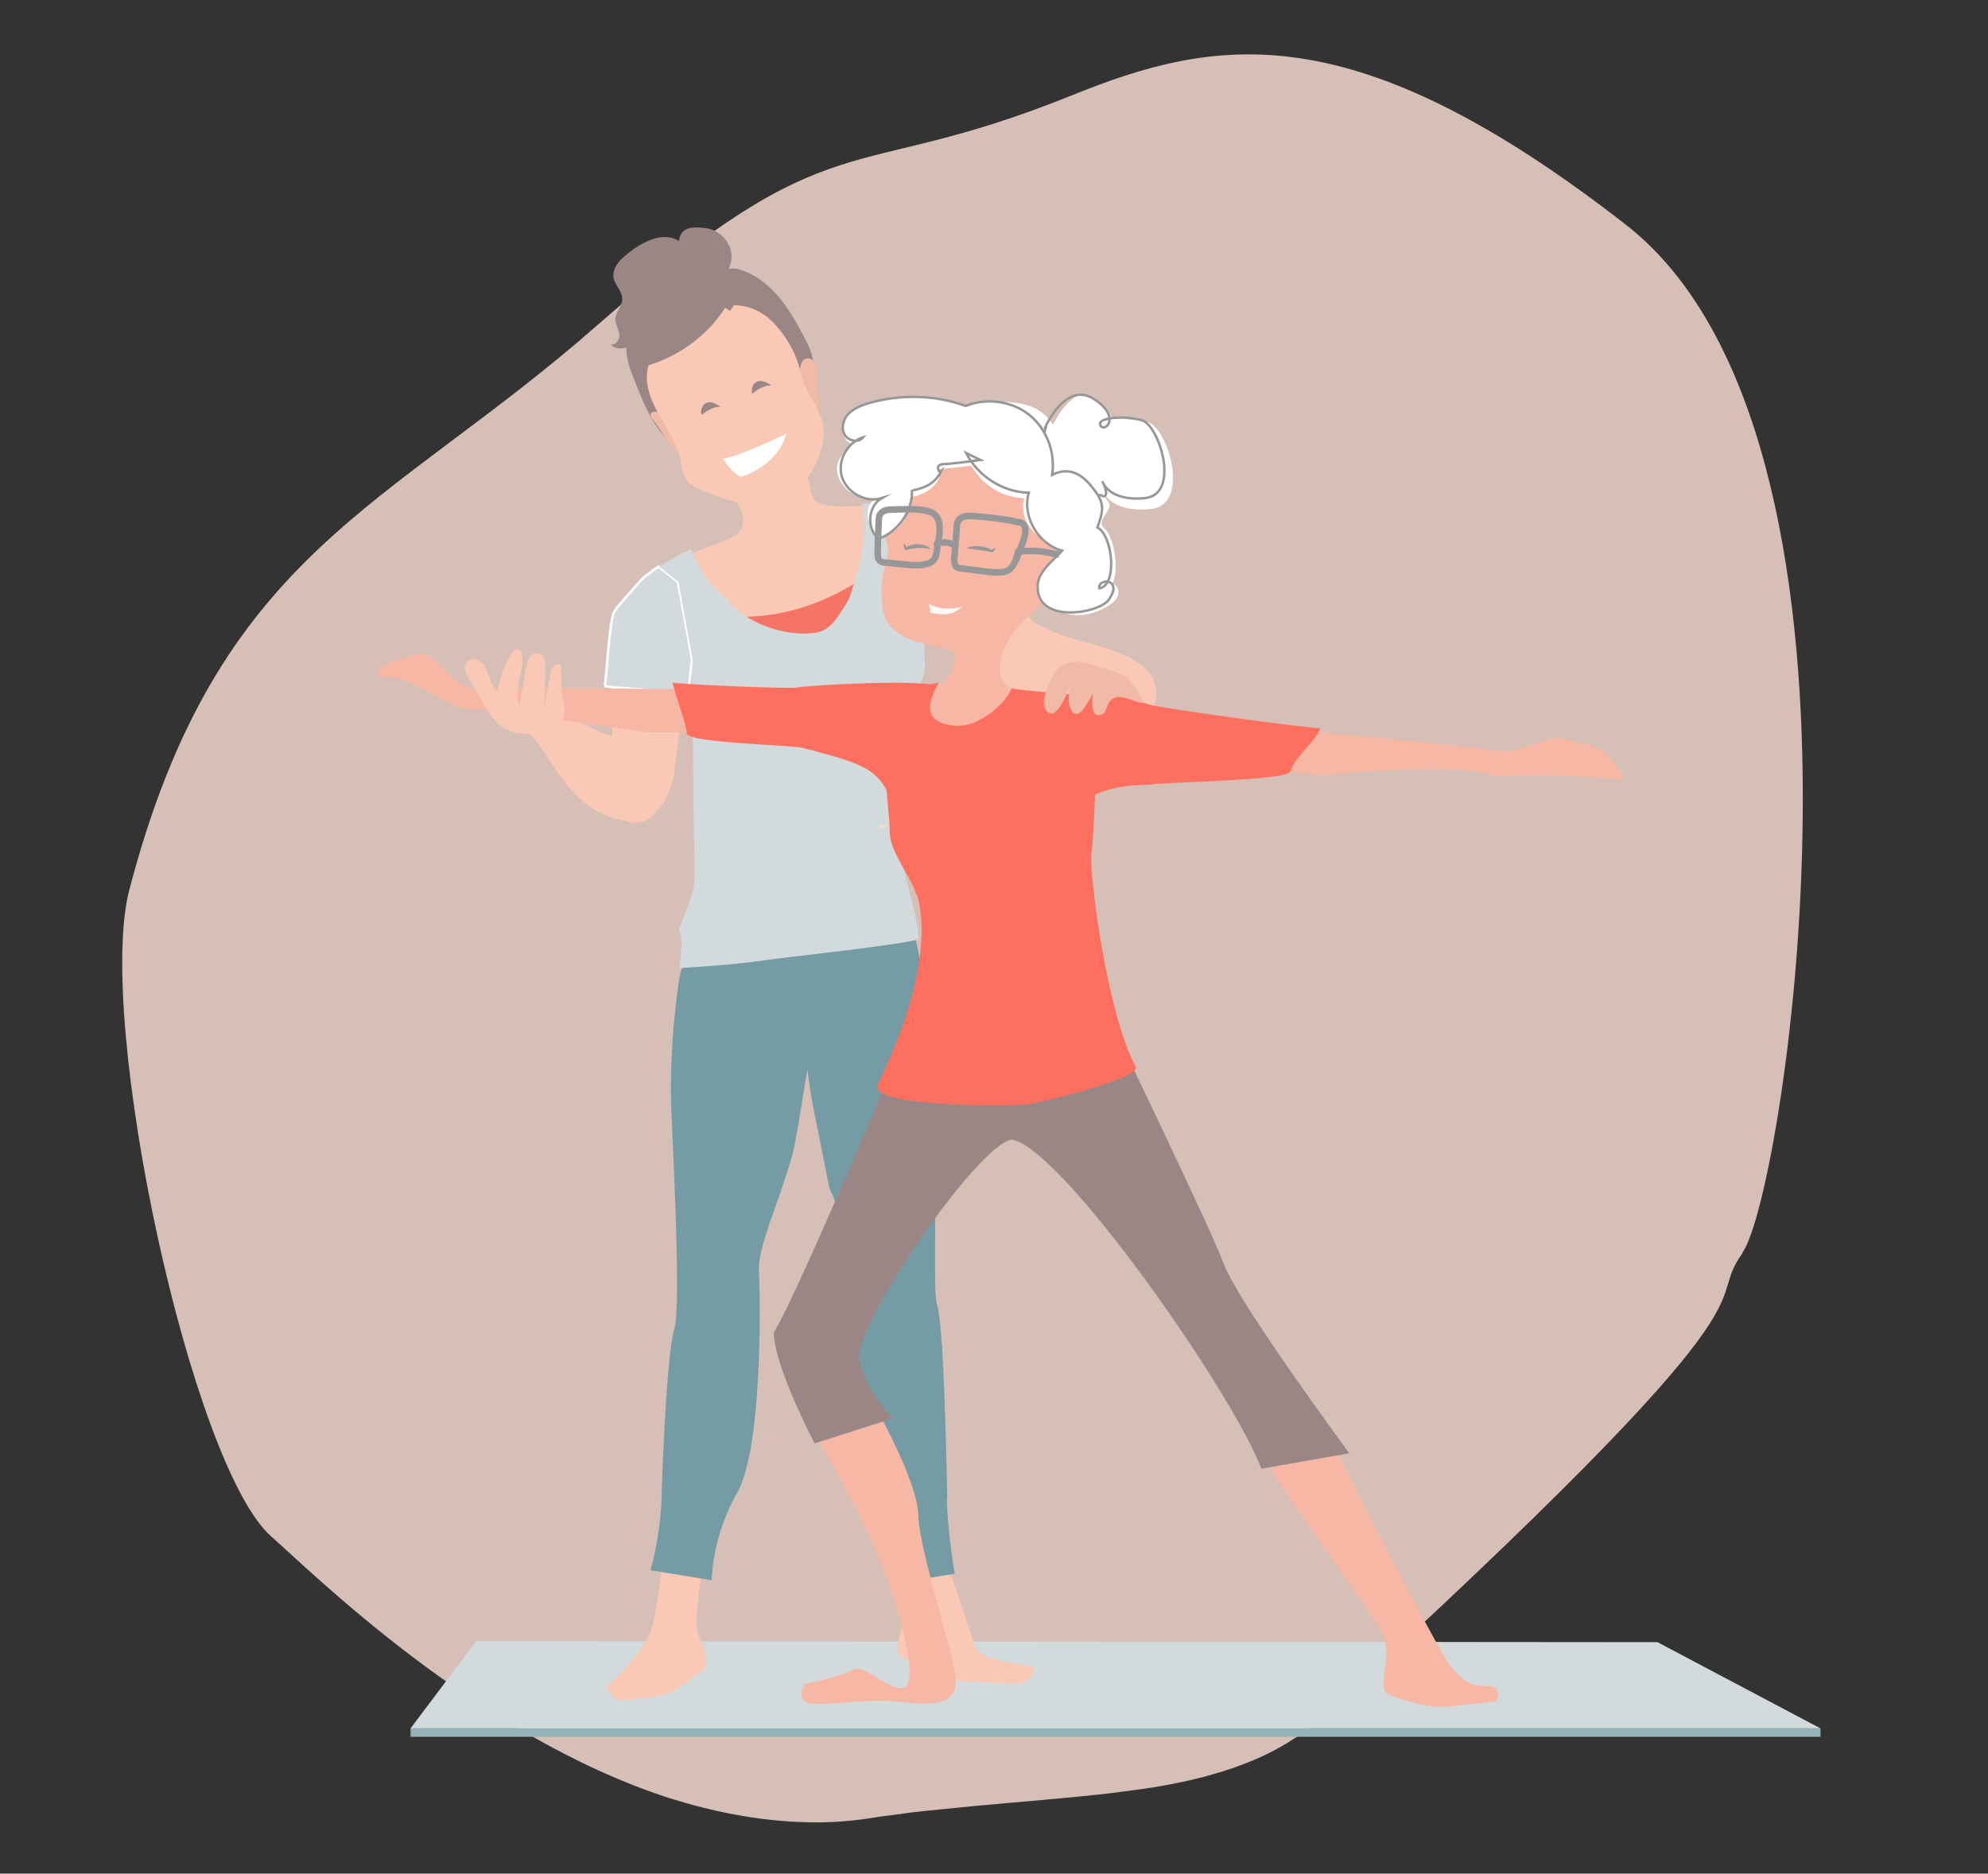
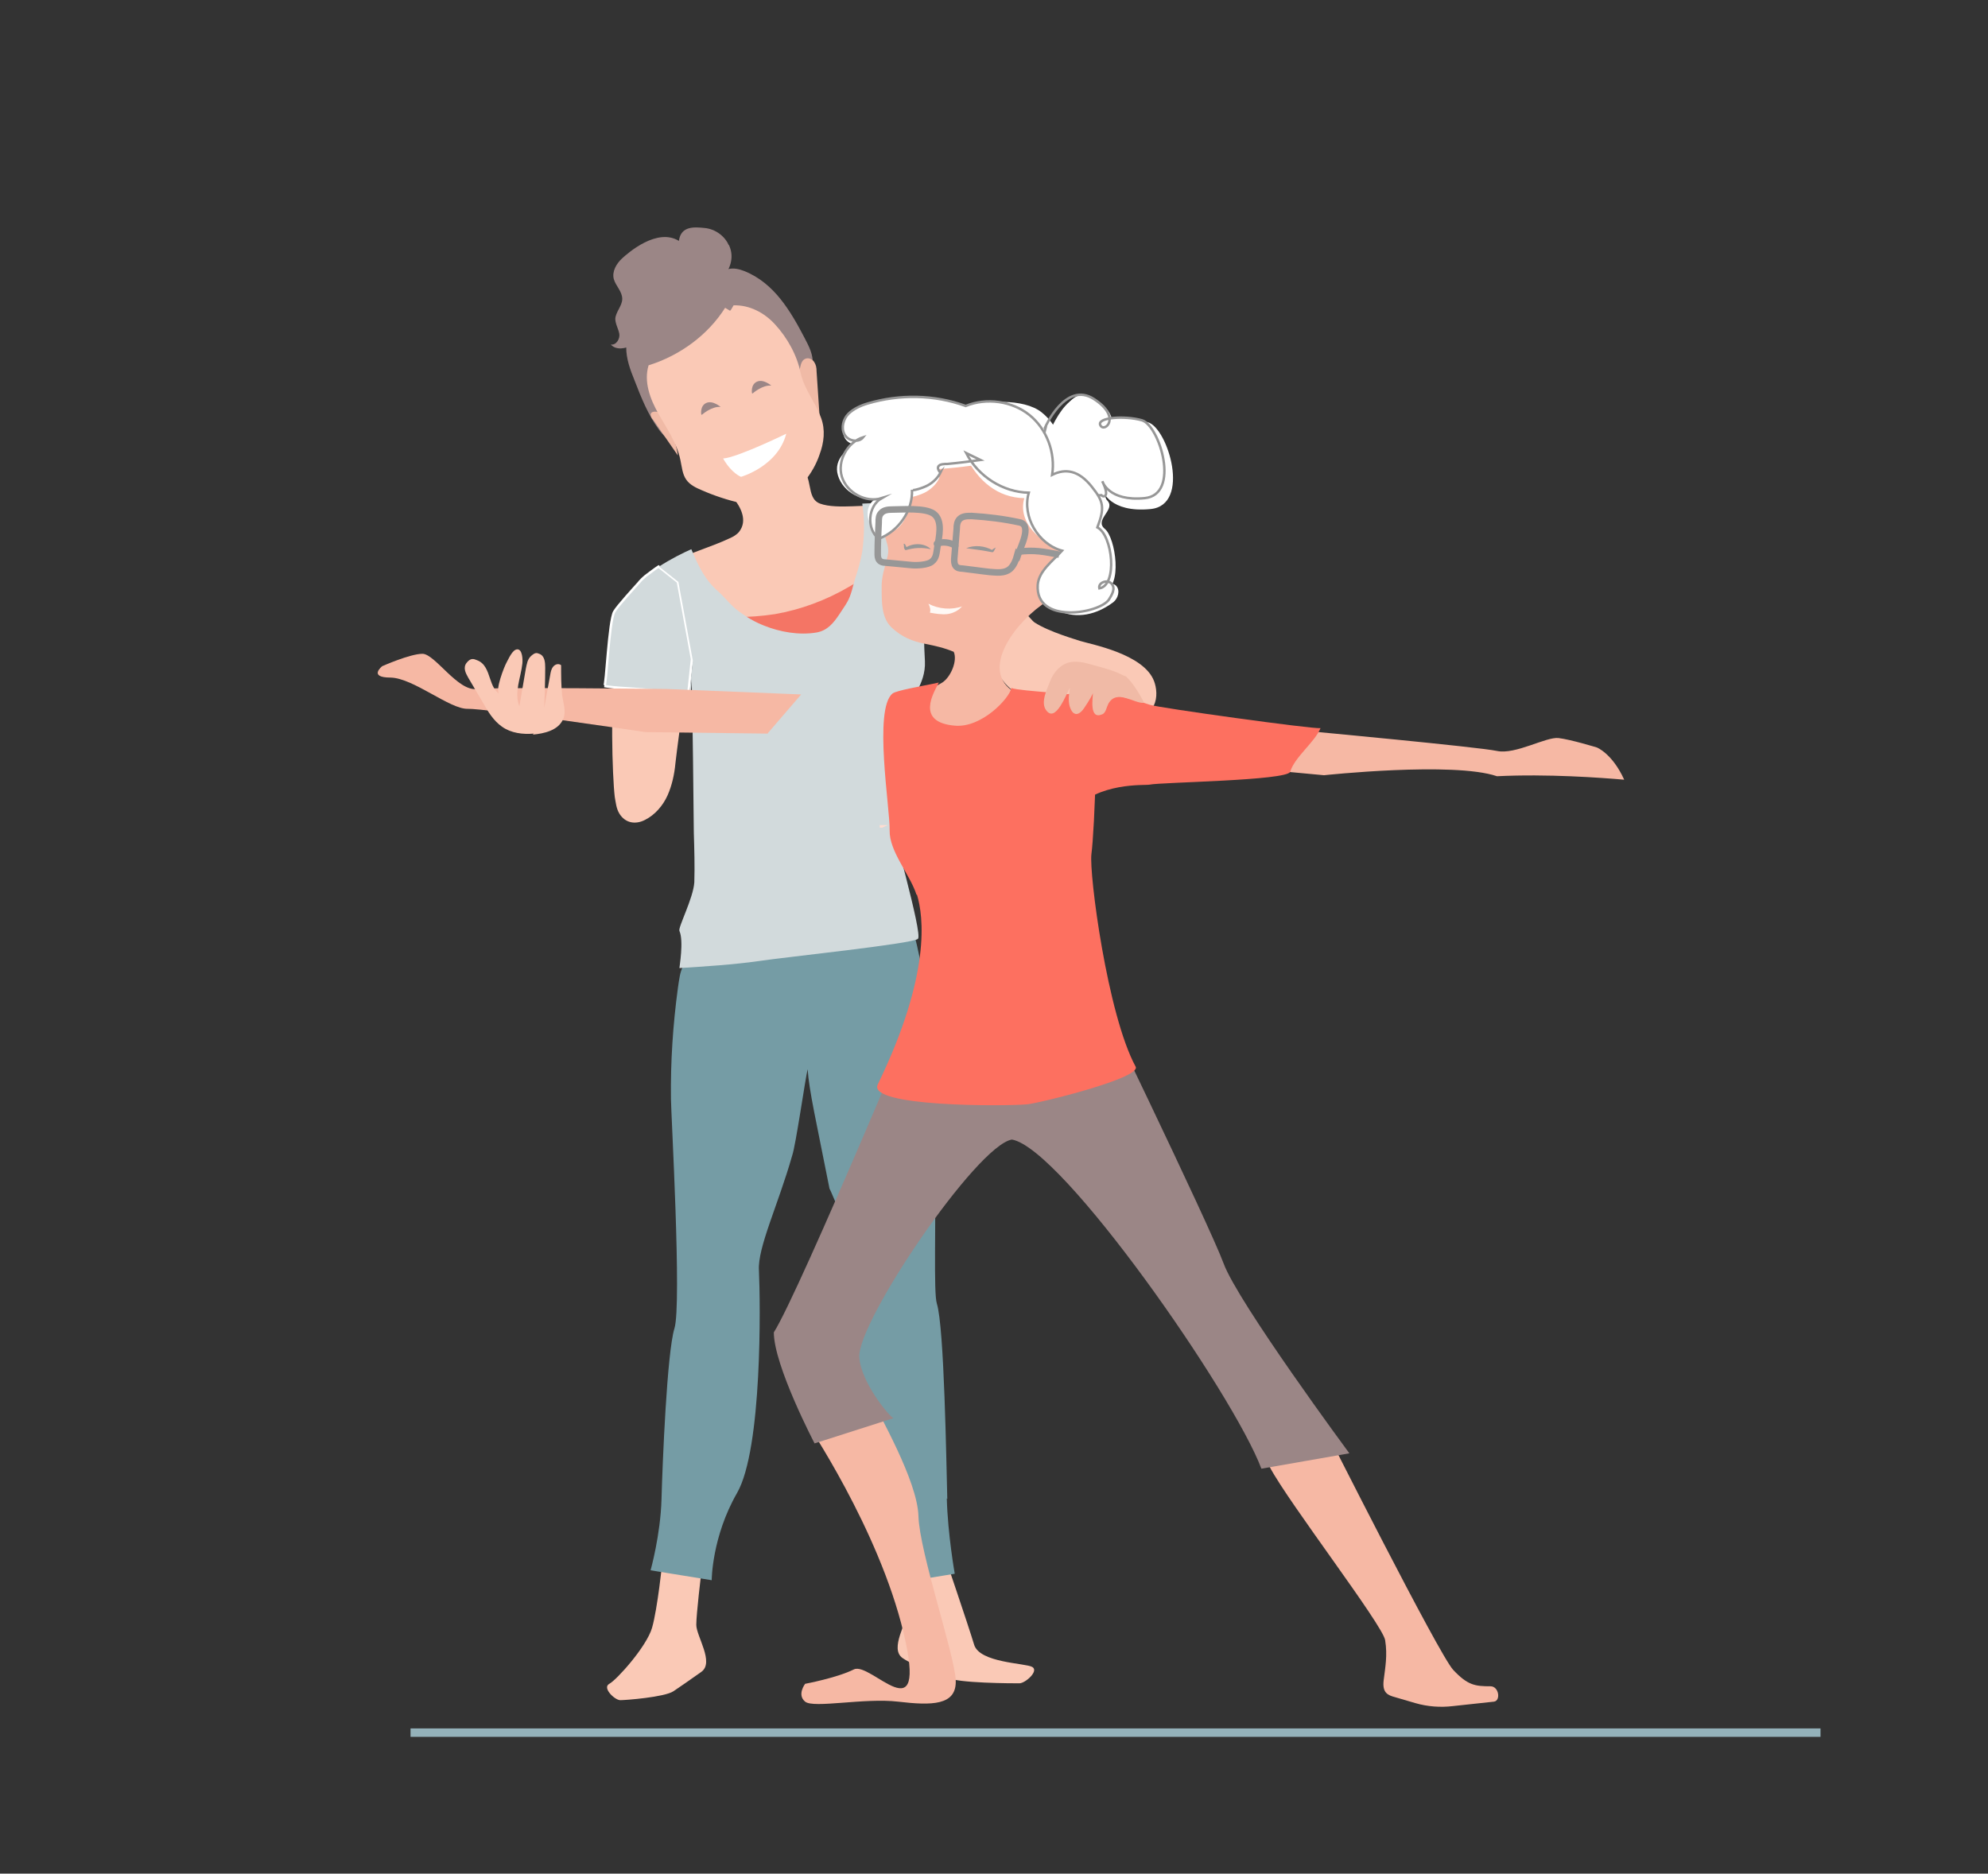
<svg xmlns="http://www.w3.org/2000/svg" width="244" height="230" viewBox="0 0 244 230" fill="none">
  <rect x="0" y="0" width="244" height="230" fill="#333333" stroke="none" />
  <g id="PersonalTraining 1">
-     <path id="Vector" opacity="0.8" fill-rule="evenodd" clip-rule="evenodd" d="M213.866 153.82C208.62 161.183 221.43 156.619 162.016 210.955C161.406 211.564 160.735 212.05 160.064 212.598C159.637 212.902 159.21 213.206 158.783 213.45C156.77 214.788 154.513 215.884 152.134 216.736C150.731 217.283 149.206 217.709 147.681 218.135C145.058 218.804 142.252 219.352 139.385 219.717C138.348 219.839 137.25 220.021 136.152 220.143C130.845 220.751 125.172 221.177 119.316 221.725C117.486 221.907 115.656 222.09 113.826 222.273C112.667 222.394 111.508 222.516 110.41 222.698C110.227 222.698 110.105 222.698 109.922 222.759C108.885 222.881 107.909 223.003 106.872 223.185C104.066 223.611 101.26 223.794 98.454 223.672C92.964 223.489 87.474 222.394 82.228 220.751C58.438 213.085 38.308 193.005 33.306 188.624C23.424 179.923 11.712 125.344 15.86 109.28C26.718 67.601 47.519 62.611 73.383 39.855C102.846 13.995 103.7 22.939 131.455 11.743C149.206 4.564 165.92 1.4 199.531 27.564C233.142 53.728 219.112 146.397 213.866 153.759V153.82Z" fill="#FFE2D7" />
-     <path id="Vector_2" d="M58.439 201.463L50.387 212.172H223.444L203.436 201.585L58.439 201.463Z" fill="#D2DADC" />
    <path id="Vector_3" d="M110.775 191.362C110.775 191.362 111.385 196.413 111.385 197.751C111.385 199.09 109.128 202.376 110.775 203.532C112.422 204.688 115.228 205.175 116.265 205.905C117.302 206.635 124.378 206.635 125.11 206.635C125.842 206.635 127.55 205.114 126.696 204.627C125.842 204.14 120.23 204.14 119.559 201.889C118.888 199.637 115.594 189.963 115.594 189.963L110.775 191.362Z" fill="#FAC9B6" />
    <path id="Vector_4" d="M86.07 193.066C86.07 193.066 85.46 198.117 85.46 199.455C85.46 200.855 87.717 204.079 86.07 205.236C84.423 206.392 83.752 206.878 82.654 207.609C81.556 208.339 76.798 208.704 76.127 208.704C75.456 208.704 73.87 207.183 74.785 206.696C75.7 206.209 79.36 202.132 80.031 199.82C80.702 197.508 81.312 191.606 81.312 191.606L86.131 193.005L86.07 193.066Z" fill="#FAC9B6" />
    <path id="Vector_5" d="M116.267 184C116.145 179.558 115.901 162.947 114.986 160.026C114.132 157.288 116.328 127.595 111.753 113.114C108.581 113.661 107.666 114.209 104.433 114.635C103.579 114.757 102.725 114.878 101.871 115C101.139 115.122 100.346 115.183 99.614 115.304C98.638 115.487 97.601 115.608 96.625 115.791C95.771 115.913 94.917 116.034 94.063 116.156C92.66 116.339 91.318 116.582 89.915 116.765C88.573 116.947 87.231 117.19 85.889 117.373C83.632 117.738 83.51 119.138 83.205 121.267C82.595 125.77 82.29 130.333 82.351 134.897C82.351 136.54 83.693 160.148 82.778 163.069C81.863 166.05 81.314 179.558 81.192 184C81.07 188.442 79.85 192.762 79.85 192.762L87.353 193.979C87.353 193.979 87.353 188.685 90.464 183.27C93.575 177.855 93.331 159.905 93.148 155.95C92.965 153.151 95.527 147.857 97.235 141.833C97.662 140.616 98.821 132.524 99.126 131.246C99.309 133.923 100.163 137.574 101.81 145.91C101.871 145.91 105.47 154.185 105.287 156.741C105.043 160.696 103.884 177.794 106.934 183.209C110.045 188.624 109.679 194.405 109.679 194.405L117.182 193.188C117.182 193.188 116.328 188.381 116.206 183.939L116.267 184Z" fill="#759CA5" />
    <path id="Vector_6" d="M90.037 61.151C90.891 62.246 91.806 63.889 90.708 65.289C90.403 65.654 89.976 65.897 89.549 66.08C87.231 67.175 84.181 68.027 81.924 69.244C81.436 69.548 81.619 70.217 81.497 70.765C81.314 71.373 81.741 72.043 82.168 72.469C83.998 74.476 86.621 75.632 89.244 76.363C92.111 77.154 95.161 77.58 98.089 77.154C101.017 76.728 103.945 75.45 105.958 73.26C107.971 71.069 109.069 67.966 108.52 65.045C108.337 64.132 108.52 62.733 107.727 62.246C106.934 61.76 102.786 62.611 100.651 61.82C98.821 61.151 99.919 58.23 98.15 57.5C97.662 57.318 97.113 57.439 96.625 57.5C95.1 57.865 93.514 58.23 91.989 58.656C91.257 58.839 90.525 59.021 90.037 59.63C89.793 59.934 89.61 60.482 89.854 60.847C89.915 60.968 89.976 61.029 90.098 61.151H90.037Z" fill="#FAC9B6" />
    <path id="Vector_7" d="M108.397 68.878C109.129 71.86 108.092 75.146 105.896 77.275C103.7 79.405 100.589 80.5 97.478 80.378C94.428 80.257 91.439 79.04 88.999 77.275C88.572 76.971 87.657 76.302 88.145 75.815C88.633 75.328 89.792 75.754 90.219 75.754C91.866 75.754 93.513 75.632 95.099 75.389C98.271 74.841 101.382 73.685 104.188 72.042C106.994 70.4 108.58 69.487 108.458 68.878H108.397Z" fill="#F47565" />
    <path id="Vector_8" d="M75.7 82.873C75.822 82.569 75.944 82.264 76.127 81.899C76.798 80.682 77.286 79.283 78.506 78.614C79.726 77.944 81.007 78.066 81.861 79.04C82.715 80.074 83.325 81.899 83.691 83.177C84.118 84.577 83.935 85.976 83.691 87.376C83.447 89.505 83.142 91.574 82.898 93.704C82.776 95.042 82.471 96.442 81.922 97.659C81.373 98.876 80.397 100.032 79.177 100.64C78.018 101.249 76.737 101.066 76.005 99.849C75.639 99.241 75.578 98.51 75.456 97.841C75.151 95.407 74.846 85.246 75.639 82.934L75.7 82.873Z" fill="#FAC9B6" />
    <path id="Vector_9" d="M111.508 72.164C111.264 71.799 111.081 71.434 110.898 71.069C110.227 69.608 109.251 68.026 109.495 66.505C109.678 65.166 110.715 64.193 112.179 64.376C113.704 64.558 115.778 65.653 117.181 66.444C118.584 67.235 119.865 68.574 121.024 69.852C122.793 71.799 124.501 73.746 126.27 75.693C127.429 76.91 128.466 78.249 129.259 79.709C129.991 81.169 130.418 82.812 130.113 84.212C129.808 85.55 128.832 86.402 127.246 85.915C126.453 85.672 125.721 85.124 125.05 84.637C122.61 82.812 113.094 74.659 111.508 72.164Z" fill="#FAC9B6" />
    <path id="Vector_10" d="M84.912 81.109L84.485 85.125C84.363 85.125 84.241 85.064 84.18 85.003C83.326 84.76 82.472 85.003 81.618 84.942C80.459 84.82 79.3 84.638 78.141 84.577C76.799 84.455 75.518 84.455 74.176 84.212C74.42 84.212 74.725 76.241 75.396 75.085C75.823 74.355 77.897 72.103 78.385 71.556C78.568 71.312 78.873 71.008 79.239 70.704C79.727 70.339 80.276 69.913 80.825 69.548L83.204 71.434L84.973 81.109H84.912Z" fill="#D2DADC" stroke="white" stroke-width="0.3" stroke-miterlimit="10" />
    <path id="Vector_11" d="M116.694 70.4C116.267 70.826 115.84 71.251 115.413 71.677C114.803 72.286 113.217 73.868 113.278 74.841C113.4 76.728 113.4 79.283 113.522 81.169C113.644 84.09 111.631 85.855 110.655 88.532C109.984 90.357 109.313 92.304 109.069 94.251C108.825 96.016 109.069 97.902 109.191 99.728C109.252 100.762 113.278 114.635 112.668 115.244C112.119 115.852 96.259 117.495 93.087 117.982C90.098 118.408 86.377 118.651 83.388 118.834C83.388 118.712 83.937 115.487 83.388 114.27C83.205 113.844 85.096 110.254 85.218 108.307C85.279 106.299 85.218 104.23 85.157 102.222C85.096 96.199 85.035 90.236 84.913 84.212C84.913 83.847 84.913 83.543 84.913 83.177C84.913 83.847 84.791 84.577 84.791 85.246C84.73 85.246 84.669 85.185 84.608 85.124L85.035 81.109L83.266 71.434L80.887 69.548C82.29 68.635 83.876 67.844 84.852 67.418C85.706 69.487 86.56 71.251 88.207 72.651C89.061 73.442 89.732 74.355 90.647 75.024C91.623 75.754 92.66 76.363 93.758 76.789C95.71 77.58 98.089 78.005 100.224 77.64C101.566 77.397 102.298 76.484 103.03 75.389C103.335 74.902 103.701 74.416 104.006 73.868C104.494 73.016 104.677 71.921 104.982 70.947C105.348 69.852 105.653 68.757 105.836 67.662C106.08 65.775 106.141 63.828 105.836 61.881C105.836 61.881 105.836 61.881 105.836 61.82C105.836 61.82 110.899 61.577 111.387 61.699C112.912 62.064 113.949 63.402 115.23 64.254C116.511 65.106 118.28 66.323 119.988 67.053C118.951 68.148 117.853 69.244 116.816 70.278L116.694 70.4Z" fill="#D2DADC" />
    <path id="Vector_12" d="M137.738 87.802C135.725 87.436 133.407 86.706 131.394 86.767C129.625 86.767 127.917 86.585 126.331 85.915C124.745 85.307 123.342 84.212 122.549 82.69C122.305 82.204 122.122 81.595 122.305 81.047C122.488 80.683 122.793 80.439 123.098 80.196C124.623 78.979 124.867 74.659 126.331 75.936C127.795 77.214 131.211 78.249 132.553 78.674C133.895 79.1 140.361 80.257 141.642 83.603C142.252 85.185 142.252 88.593 137.738 87.862V87.802Z" fill="#FAC9B6" />
    <path id="Vector_13" d="M108.337 101.431H107.971C108.093 101.431 108.215 101.492 108.337 101.431Z" fill="#FD7060" stroke="#FFDDD1" stroke-width="0.3" stroke-miterlimit="10" />
    <g id="Group">
      <g id="Group_2">
        <path id="Vector_14" d="M131.454 62.55C129.624 57.865 124.622 54.518 119.559 54.64C116.692 54.701 113.825 55.796 111.873 57.865C110.531 59.264 109.616 61.029 109.067 62.854C108.518 64.68 108.396 64.801 108.579 65.653C108.762 66.505 109.189 67.235 108.945 68.27C108.579 69.73 108.152 70.825 108.213 72.346C108.213 73.989 108.213 75.875 109.433 77.031C110.653 78.188 111.995 78.735 113.581 79.039C114.801 79.283 115.899 79.526 117.058 80.013C117.546 81.108 116.692 83.116 115.655 83.785C114.618 84.455 113.398 84.698 112.3 85.307C109.372 86.828 107.908 91.148 110.165 93.582C111.446 94.981 113.581 95.346 115.411 95.042C117.302 94.738 119.01 93.825 120.657 92.973C121.938 92.304 123.28 91.574 124.195 90.478C125.11 89.383 125.72 87.801 125.171 86.463C124.927 85.854 124.744 85.185 124.195 84.759C120.23 81.899 124.988 75.997 128.526 73.807C129.258 72.894 133.101 67.174 131.21 62.489L131.454 62.55Z" fill="#F6B8A4" />
        <path id="Vector_15" d="M129.076 55.188C129.076 55.188 130.418 46.365 134.322 48.92C138.226 51.476 135.786 53.667 135.176 52.511C134.566 51.354 138.531 51.111 140.91 51.841C143.35 52.571 146.217 62.003 141.215 62.489C136.213 62.976 135.359 60.238 135.359 60.238C135.359 60.238 136.03 61.638 135.847 62.063C135.664 62.489 135.237 62.124 135.237 62.124" fill="white" />
        <path id="Vector_16" d="M128.221 54.579C128.221 54.579 130.722 46.73 134.26 49.042C137.798 51.355 135.541 53.241 135.053 52.267C134.565 51.294 138.042 51.05 140.177 51.659C142.312 52.328 144.935 60.786 140.482 61.212C136.029 61.638 135.297 59.143 135.297 59.143C135.297 59.143 135.907 60.36 135.724 60.786C135.541 61.212 135.175 60.847 135.175 60.847C135.175 60.847 125.781 63.889 128.343 54.579H128.221Z" fill="white" />
        <path id="Vector_17" d="M115.29 58.656C114.985 59.386 114.314 59.995 113.704 60.36C113.094 60.725 111.691 61.151 111.691 60.968C111.752 62.854 110.532 66.018 107.97 65.288C106.201 64.741 105.835 61.698 107.848 61.09C105.835 61.698 103.456 60.42 102.846 58.352C102.236 56.344 104.066 54.762 106.079 54.153C105.53 54.883 104.188 54.64 103.7 53.788C103.212 52.936 103.578 51.902 104.249 51.172C104.92 50.442 105.835 50.137 106.75 49.833C110.776 48.616 114.192 48.738 118.096 50.198C120.719 49.103 125.66 48.86 127.856 50.624C130.052 52.389 130.662 54.944 130.174 57.682C132.553 58.413 134.383 59.629 135.969 61.516C136.884 62.611 134.261 63.828 135.603 64.923C136.945 66.018 137.799 72.164 135.481 72.529C135.298 71.799 136.518 71.373 137.006 71.92C137.494 72.468 137.25 73.442 136.64 73.928C131.394 77.823 126.941 73.502 127.612 71.86C128.344 70.217 129.503 68.878 130.723 67.54C127.673 66.749 124.867 64.132 125.721 61.151C122.427 61.09 120.048 59.021 118.584 56.1C119.194 56.405 119.804 56.709 120.414 57.013C119.011 57.196 117.608 57.378 116.205 57.5C114.802 57.621 115.29 57.5 115.046 57.804C114.802 58.108 115.29 58.595 115.29 58.595V58.656Z" fill="white" />
        <path id="Vector_18" d="M128.283 52.45C128.283 52.45 130.784 46.73 134.261 48.981C137.738 51.233 135.542 53.18 135.054 52.206C134.566 51.233 138.043 50.989 140.178 51.598C142.313 52.267 144.936 60.725 140.483 61.151C136.03 61.577 135.298 59.082 135.298 59.082C135.298 59.082 135.908 60.299 135.725 60.725C135.542 61.151 135.176 60.786 135.176 60.786C135.176 60.786 125.843 61.698 128.344 52.45H128.283Z" stroke="#979797" stroke-width="0.3" stroke-miterlimit="10" />
        <path id="Vector_19" d="M115.472 57.926C115.167 58.595 114.557 59.203 113.886 59.569C113.215 59.934 111.934 60.299 111.934 60.116C112.056 62.672 110.287 65.227 107.847 66.14C106.322 64.923 106.505 62.124 108.213 61.151C106.261 61.759 103.943 60.481 103.333 58.534C102.723 56.587 104.004 54.275 105.956 53.666C105.407 54.397 104.065 54.153 103.638 53.301C103.211 52.51 103.516 51.415 104.126 50.807C104.736 50.198 105.651 49.772 106.505 49.529C110.409 48.373 114.679 48.434 118.522 49.833C121.084 48.799 124.195 49.225 126.33 50.928C128.465 52.632 129.563 55.553 129.136 58.291C130.844 57.439 132.43 57.804 133.955 59.69C135.48 61.577 135.602 62.307 134.687 64.74C136.578 65.714 137.188 71.86 134.931 72.225C134.748 71.495 135.968 71.069 136.456 71.677C136.944 72.285 136.456 73.016 136.09 73.624C134.87 75.328 127.062 76.666 127.367 71.799C127.489 70.095 129.197 68.878 130.356 67.6C127.428 66.809 125.415 63.402 126.269 60.481C123.097 60.42 120.047 58.473 118.583 55.614C119.193 55.918 119.742 56.161 120.352 56.465C119.01 56.648 117.607 56.831 116.265 56.952C115.899 56.952 115.35 56.952 115.167 57.256C114.984 57.561 115.411 58.047 115.411 57.987L115.472 57.926Z" fill="white" stroke="#979797" stroke-width="0.3" stroke-miterlimit="10" />
      </g>
      <path id="Vector_20" d="M118.156 74.415C116.814 74.902 115.228 74.78 113.947 74.111C114.13 74.415 114.252 74.902 114.13 75.206C114.801 75.328 115.533 75.45 116.204 75.389C116.875 75.328 117.668 74.963 118.095 74.415H118.156Z" fill="#FFF9F5" />
      <g id="Group_3">
        <path id="Vector_21" d="M122.244 67.174C122.122 67.357 122.061 67.6 121.878 67.783H121.756C120.841 67.6 119.56 67.418 118.584 67.296C119.621 66.87 120.841 66.992 121.817 67.54H121.695C121.878 67.418 122 67.296 122.183 67.235L122.244 67.174Z" fill="#979797" />
        <path id="Vector_22" d="M110.959 66.749C111.142 66.749 111.203 67.174 111.325 67.235H111.142C112.057 66.627 113.46 66.627 114.253 67.418C113.155 67.174 112.179 67.235 111.142 67.54C110.837 67.296 111.02 66.992 110.898 66.749H110.959Z" fill="#979797" />
        <path id="Vector_23" d="M124.868 68.087C124.685 68.757 124.441 69.426 123.953 69.852C123.282 70.4 122.367 70.278 121.513 70.217C120.354 70.095 119.195 69.913 118.097 69.791C117.792 69.791 117.487 69.73 117.304 69.487C117.121 69.243 117.121 68.939 117.121 68.635C117.243 67.357 117.304 66.14 117.426 64.862C117.426 64.436 117.487 64.011 117.792 63.706C118.158 63.341 118.707 63.341 119.256 63.341C121.269 63.463 123.221 63.706 125.173 64.132C126.698 64.497 125.234 67.175 124.929 68.148L124.868 68.087Z" stroke="#979797" stroke-width="0.8" stroke-miterlimit="10" />
        <path id="Vector_24" d="M115.047 67.174C114.925 67.905 114.925 68.513 114.376 68.939C113.888 69.365 112.546 69.426 111.875 69.365C110.777 69.243 109.74 69.182 108.642 69.061C108.398 69.061 108.093 69 107.91 68.757C107.727 68.513 107.727 68.209 107.727 67.905C107.727 66.627 107.788 65.349 107.849 64.132C107.849 63.706 107.849 63.28 108.154 62.976C108.459 62.611 109.008 62.55 109.496 62.55C110.716 62.55 113.461 62.307 114.559 63.037C115.779 63.889 115.23 65.958 115.047 67.174Z" stroke="#979797" stroke-width="0.8" stroke-miterlimit="10" />
        <path id="Vector_25" d="M117.243 66.992C116.633 66.566 115.657 66.444 114.986 66.749" stroke="#979797" stroke-width="0.8" stroke-linecap="round" stroke-linejoin="round" />
        <path id="Vector_26" d="M125.051 67.722C126.881 67.479 128.162 67.722 129.992 68.087C129.687 68.026 129.321 67.965 129.016 67.904" stroke="#979797" stroke-width="0.8" stroke-miterlimit="10" />
      </g>
    </g>
-     <path id="Vector_27" d="M61.672 86.706C61.672 86.341 61.672 86.037 61.916 85.793C62.282 85.368 62.892 85.185 63.502 85.185C65.027 85.185 66.43 85.854 67.65 86.767C68.931 87.741 70.273 88.166 71.676 88.897C73.445 89.87 75.336 90.54 77.288 91.148C79.85 91.939 80.521 95.225 80.582 97.537C80.582 98.206 80.582 98.936 80.338 99.606C79.972 100.579 79.24 100.883 78.325 100.883C76.068 100.883 73.811 100.092 72.042 98.754C70.578 97.719 69.419 96.198 68.382 94.738C67.223 93.095 66.308 91.148 64.722 89.87C63.868 89.201 62.587 88.349 62.038 87.436C61.916 87.193 61.794 86.95 61.794 86.706H61.672Z" fill="#FAC9B6" />
    <path id="Vector_28" d="M94.246 90.053L79.24 89.871C79.24 89.871 59.537 86.95 57.402 87.011C55.206 87.072 50.753 83.238 47.947 83.177C45.141 83.177 46.91 81.778 46.91 81.778C46.91 81.778 50.326 80.257 51.851 80.257C53.376 80.257 56.182 84.881 58.5 84.577C60.818 84.334 81.802 84.577 81.802 84.577L98.333 85.246L94.246 89.992V90.053Z" fill="#F6B8A4" />
-     <path id="Vector_29" d="M108.946 97.294C107.421 93.947 104.371 93.399 98.576 91.817C97.234 91.452 84.424 91.209 84.302 90.053C84.058 88.167 82.96 85.672 82.533 83.786C83.57 84.029 96.685 84.577 97.844 84.394C99.552 84.09 112.972 83.36 115.046 84.212C111.569 84.942 109.312 98.024 109.007 97.233L108.946 97.294Z" fill="#FD7060" />
    <path id="Vector_30" d="M65.514 90.053C64.172 90.175 62.708 89.992 61.61 89.201C60.573 88.471 59.902 87.376 59.292 86.28C58.682 85.246 58.072 84.212 57.462 83.177C57.157 82.63 56.791 81.96 57.279 81.352C57.767 80.743 58.133 80.865 58.56 81.048C59.536 81.413 59.841 82.386 60.146 83.299C60.451 84.212 60.695 84.759 61.305 85.185C60.695 84.82 61.915 81.778 62.159 81.352C62.403 80.926 62.891 79.709 63.501 79.709C64.111 79.709 64.172 80.926 64.111 81.474C63.928 83.177 63.074 85.003 63.745 86.706C63.989 85.185 64.294 83.603 64.538 82.082C64.66 81.534 64.721 80.926 65.209 80.5C65.697 80.074 65.88 80.135 66.185 80.257C66.856 80.5 66.917 81.291 66.917 81.96C66.917 83.603 66.856 85.246 66.795 86.889C67.039 85.55 67.283 84.212 67.527 82.873C67.588 82.508 67.649 82.143 67.893 81.839C68.137 81.534 68.564 81.413 68.869 81.656C68.869 82.873 68.869 84.09 68.991 85.307C69.113 86.28 69.54 87.315 69.113 88.288C68.503 89.688 66.734 90.053 65.392 90.175L65.514 90.053Z" fill="#FAC9B6" />
    <path id="Vector_31" d="M151.342 172.196C151.342 172.196 153.538 175.725 155.856 180.106C158.174 184.487 169.703 199.455 170.008 201.341C170.313 203.227 170.008 204.749 169.825 206.27C169.642 207.791 170.313 208.095 171.228 208.338L173.729 209.069C175.193 209.495 176.779 209.616 178.304 209.434L183.367 208.886C184.221 208.764 183.977 207 182.94 207C181.049 207 180.134 206.878 178.365 204.992C176.596 203.106 162.505 175.116 162.505 175.116L151.342 172.135V172.196Z" fill="#F6B8A4" />
    <path id="Vector_32" d="M98.881 174.447C98.881 174.447 107.848 187.651 110.898 200.429C113.948 213.207 106.872 203.897 104.798 204.931C102.724 205.966 98.82 206.696 98.82 206.696C98.82 206.696 97.783 208.035 98.82 208.886C99.857 209.738 106.079 208.4 110.227 208.886C114.375 209.373 117.425 209.373 117.303 206.27C117.181 203.167 112.85 190.511 112.728 186.13C112.606 181.749 107.909 173.717 106.567 170.857C105.225 167.998 98.881 174.447 98.881 174.447Z" fill="#F6B8A4" />
    <path id="Vector_33" d="M133.163 118.833C133.163 118.833 148.413 150.291 150.182 155.098C151.951 159.905 165.615 178.402 165.615 178.402L154.818 180.288C151.341 171.04 130.357 140.921 124.196 139.886C119.865 140.616 105.225 162.217 105.469 166.598C105.652 169.762 109.373 174.143 109.678 174.082L99.979 177.185C99.979 177.185 94.977 167.632 94.977 163.555C98.21 158.444 114.802 118.59 114.802 118.59L133.163 118.894V118.833Z" fill="#9B8686" />
    <path id="Vector_34" d="M112.546 109.828C113.339 112.444 114.315 119.563 107.727 133.132C106.446 135.87 123.038 135.809 126.027 135.566C127.491 135.444 140.118 132.341 139.386 130.942C135.909 124.553 133.652 107.212 133.957 104.839C134.323 102.161 135.055 86.341 133.713 85.672C132.676 85.124 125.234 84.881 124.136 84.455C123.892 85.733 120.476 89.383 117.182 89.079C112.302 88.653 114.62 85.003 115.23 83.786C112.912 84.272 110.045 84.759 109.557 85.124C107.178 87.01 109.252 99.302 109.191 101.918C109.13 104.534 111.692 107.333 112.485 109.828H112.546Z" fill="#FD7060" />
    <path id="Vector_35" d="M147.559 93.764L162.504 95.164C162.504 95.164 178.364 93.46 183.732 95.286C189.954 94.981 196.542 95.468 199.348 95.712C197.884 92.487 195.993 91.757 195.993 91.757C195.993 91.757 192.821 90.783 191.296 90.6C189.771 90.418 185.989 92.669 183.732 92.182C181.475 91.696 160.552 89.749 160.552 89.749L144.082 88.653L147.62 93.825L147.559 93.764Z" fill="#F6B8A4" />
    <path id="Vector_36" d="M126.148 87.011C125.538 88.167 131.089 100.214 131.638 99.606C134.749 95.955 140.544 96.442 141.093 96.32C142.435 96.016 157.99 95.834 158.356 94.738C158.905 92.913 161.345 91.148 162.077 89.384C161.04 89.505 142.252 86.889 141.154 86.524C139.507 85.976 137.86 85.49 136.091 85.246C133.895 84.942 131.638 84.942 129.442 85.55C127.246 86.159 127.246 85.064 126.209 87.072L126.148 87.011Z" fill="#FD7060" />
    <path id="Vector_37" d="M138.043 82.995C136.64 82.264 135.542 82.021 134.017 81.595C133.163 81.352 132.248 81.108 131.333 81.291C130.174 81.534 129.32 82.508 128.893 83.603C128.527 84.576 127.673 86.219 128.405 87.193C129.564 88.775 130.845 85.246 131.333 84.394C131.211 85.124 131.089 85.915 131.272 86.645C131.638 87.923 132.37 87.923 133.041 86.95C133.712 85.976 134.139 85.185 134.139 85.063C134.139 85.672 133.651 88.41 135.298 87.68C135.725 87.497 135.786 86.889 136.03 86.402C137.067 84.516 139.202 86.402 140.422 86.28C139.812 85.002 138.653 83.299 138.043 82.934V82.995Z" fill="#F0BAA6" />
    <g id="Group_4">
      <path id="Vector_38" d="M89.426 30.058C88.938 28.963 87.779 28.111 86.498 27.989C85.278 27.868 83.57 27.685 83.326 29.571C80.642 27.928 77.104 31.032 76.372 31.701C75.64 32.37 75.091 33.344 75.335 34.257C75.579 35.108 76.372 35.778 76.372 36.691C76.372 37.542 75.579 38.273 75.518 39.124C75.518 39.733 75.884 40.341 76.006 40.95C76.128 41.558 75.64 42.41 74.969 42.288C75.579 43.019 76.86 42.836 77.653 42.288C78.446 41.741 78.934 40.828 79.605 40.159C80.886 38.881 82.777 38.273 84.485 37.421C87.047 36.082 90.89 33.222 89.487 30.119L89.426 30.058Z" fill="#9B8686" />
      <path id="Vector_39" d="M83.142 33.952C81.434 34.621 80.092 35.96 78.994 37.42C77.835 39.002 76.859 40.767 76.859 42.653C76.859 44.053 77.347 45.391 77.896 46.73C78.689 48.799 79.543 50.928 80.885 52.754C81.434 53.484 82.105 54.153 82.959 54.397C83.752 54.64 84.667 54.458 85.46 54.275C89.974 53.24 94.244 51.05 97.599 48.069C98.636 47.156 99.612 46 99.734 44.722C99.856 43.627 99.307 42.532 98.758 41.497C97.904 39.854 96.989 38.211 95.83 36.751C94.671 35.291 93.207 34.013 91.377 33.283C90.767 33.039 90.035 32.857 89.364 33.039C88.754 33.161 88.266 33.648 88.144 34.256C86.497 33.465 84.85 33.161 83.02 33.891L83.142 33.952Z" fill="#9B8686" />
      <path id="Vector_40" d="M100.101 50.138C99.796 50.442 100.101 51.111 100.589 51.05C100.467 49.225 100.345 47.4 100.223 45.574C100.223 45.148 100.162 44.783 99.918 44.418C99.674 44.053 99.186 43.87 98.82 44.053C98.515 44.175 98.332 44.54 98.271 44.844C97.661 47.035 98.576 49.529 100.528 50.868" fill="#F0BAA6" />
      <path id="Vector_41" d="M80.092 51.415C81.129 52.937 82.166 54.397 83.203 55.918C83.02 54.64 82.593 53.423 82.227 52.267C82.105 51.841 81.922 51.355 81.617 51.05C81.007 50.381 79.238 50.199 80.092 51.476V51.415Z" fill="#F0BAA6" />
      <path id="Vector_42" d="M99.125 58.595C99.796 57.682 100.284 56.709 100.589 55.796C101.138 54.336 101.321 52.754 100.772 51.293C100.04 49.285 98.759 47.886 98.271 45.817C97.844 43.627 96.624 41.436 95.099 39.793C93.818 38.394 91.988 37.42 90.036 37.481C89.914 37.664 89.792 37.968 89.609 38.151L88.999 37.785C86.925 41.071 83.509 43.627 79.605 44.844C78.995 46.852 79.788 48.981 80.825 50.807C81.862 52.632 83.082 54.397 83.509 56.465C83.692 57.317 83.753 58.23 84.241 58.899C84.668 59.508 85.4 59.873 86.132 60.177C87.657 60.846 89.304 61.394 90.951 61.759C92.293 62.063 93.757 62.307 95.038 61.881C96.685 61.333 98.088 60.055 99.125 58.595Z" fill="#FAC9B6" />
      <path id="Vector_43" d="M92.355 48.312C92.355 48.312 93.575 47.217 94.673 47.339C94.673 47.339 93.697 46.487 92.904 46.852C92.111 47.217 92.294 48.251 92.294 48.251L92.355 48.312Z" fill="#9B8686" />
      <path id="Vector_44" d="M86.132 50.929C86.132 50.929 87.352 49.834 88.45 49.955C88.45 49.955 87.474 49.103 86.681 49.468C85.888 49.834 86.071 50.868 86.071 50.868L86.132 50.929Z" fill="#9B8686" />
      <path id="Vector_45" d="M96.501 53.241C96.501 53.241 90.523 56.161 88.754 56.283C89.791 58.108 90.95 58.534 90.95 58.534C90.95 58.534 95.464 57.257 96.501 53.241Z" fill="white" />
    </g>
    <path id="Vector_46" d="M223.444 212.172H50.387V213.206H223.444V212.172Z" fill="#94B2BA" />
  </g>
</svg>